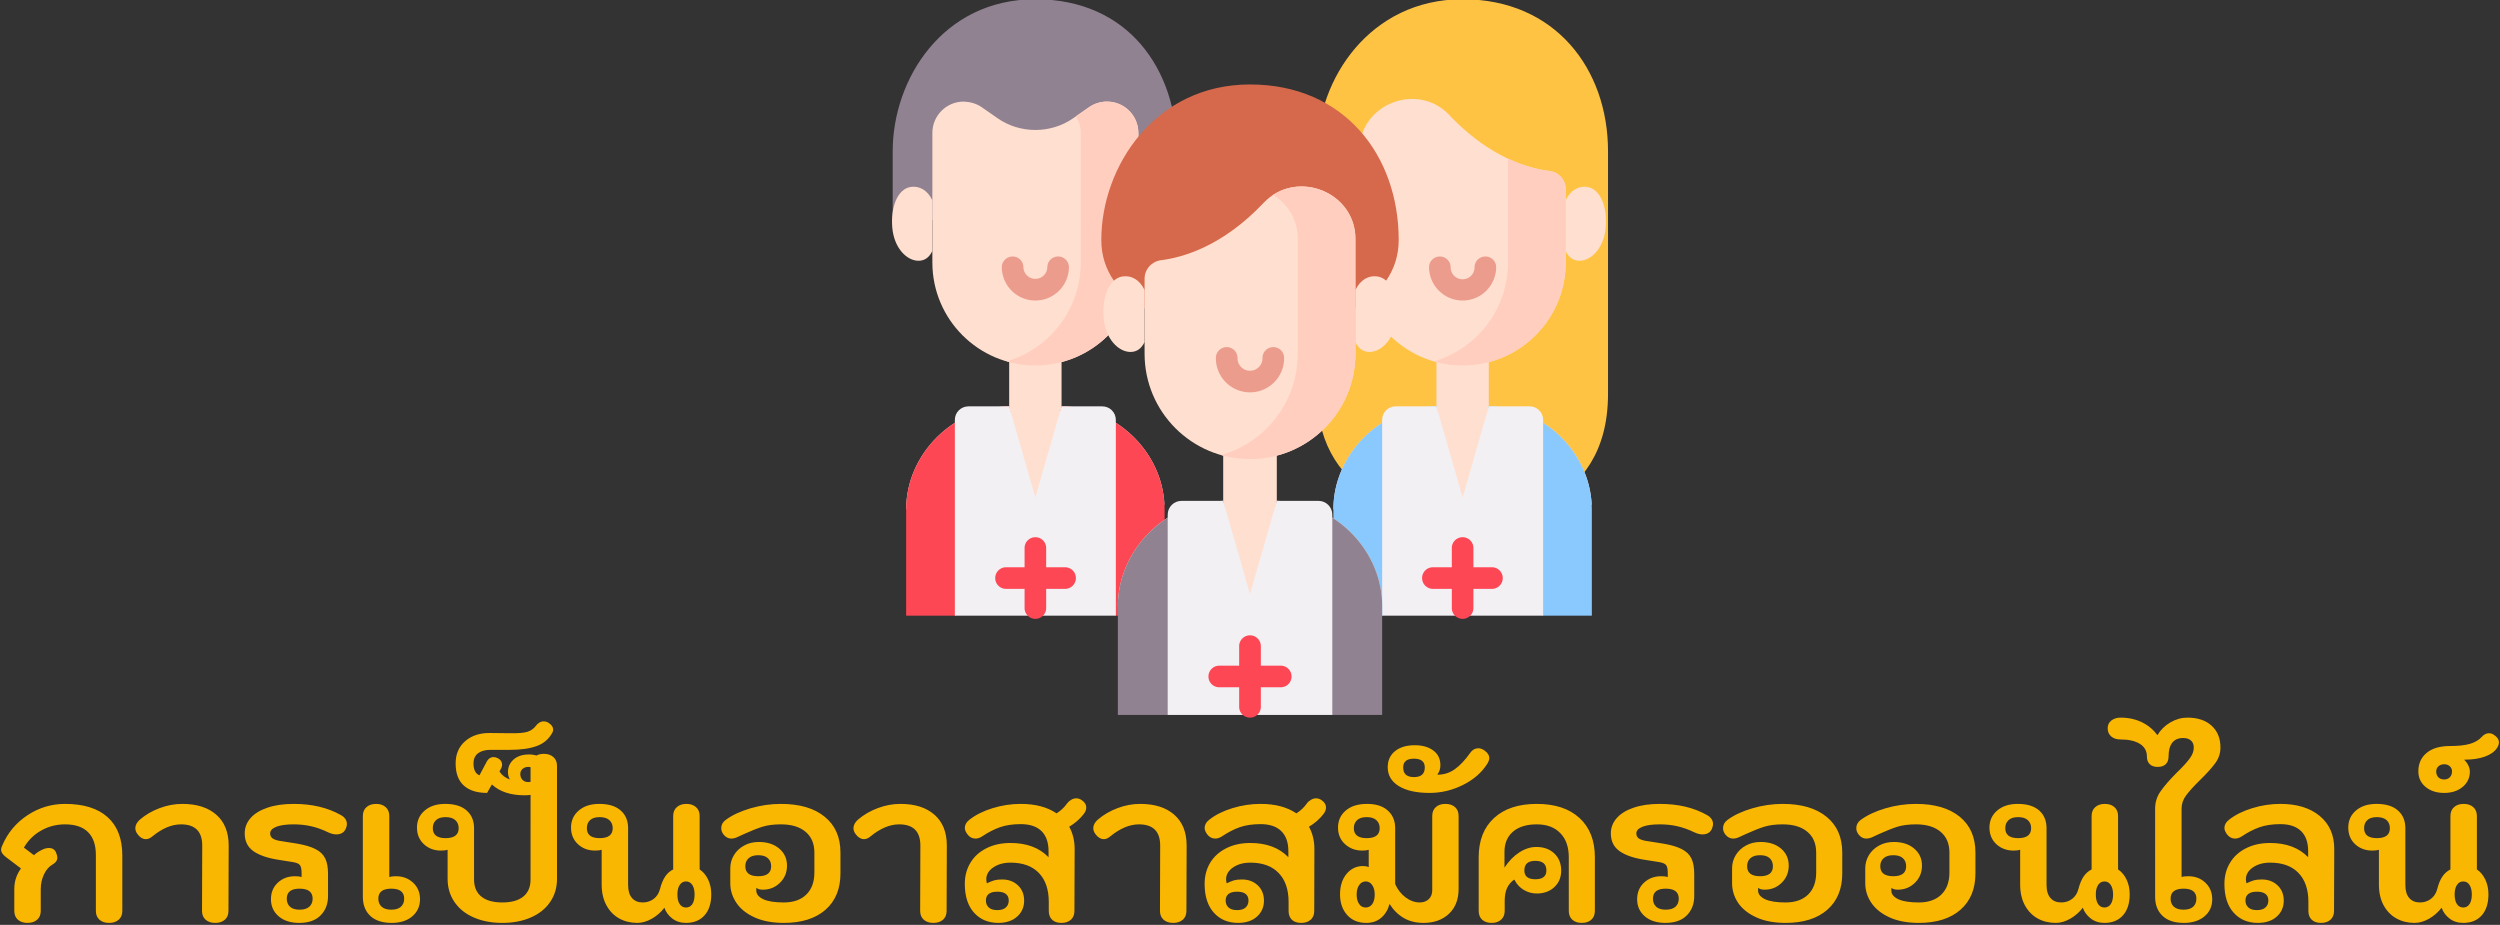
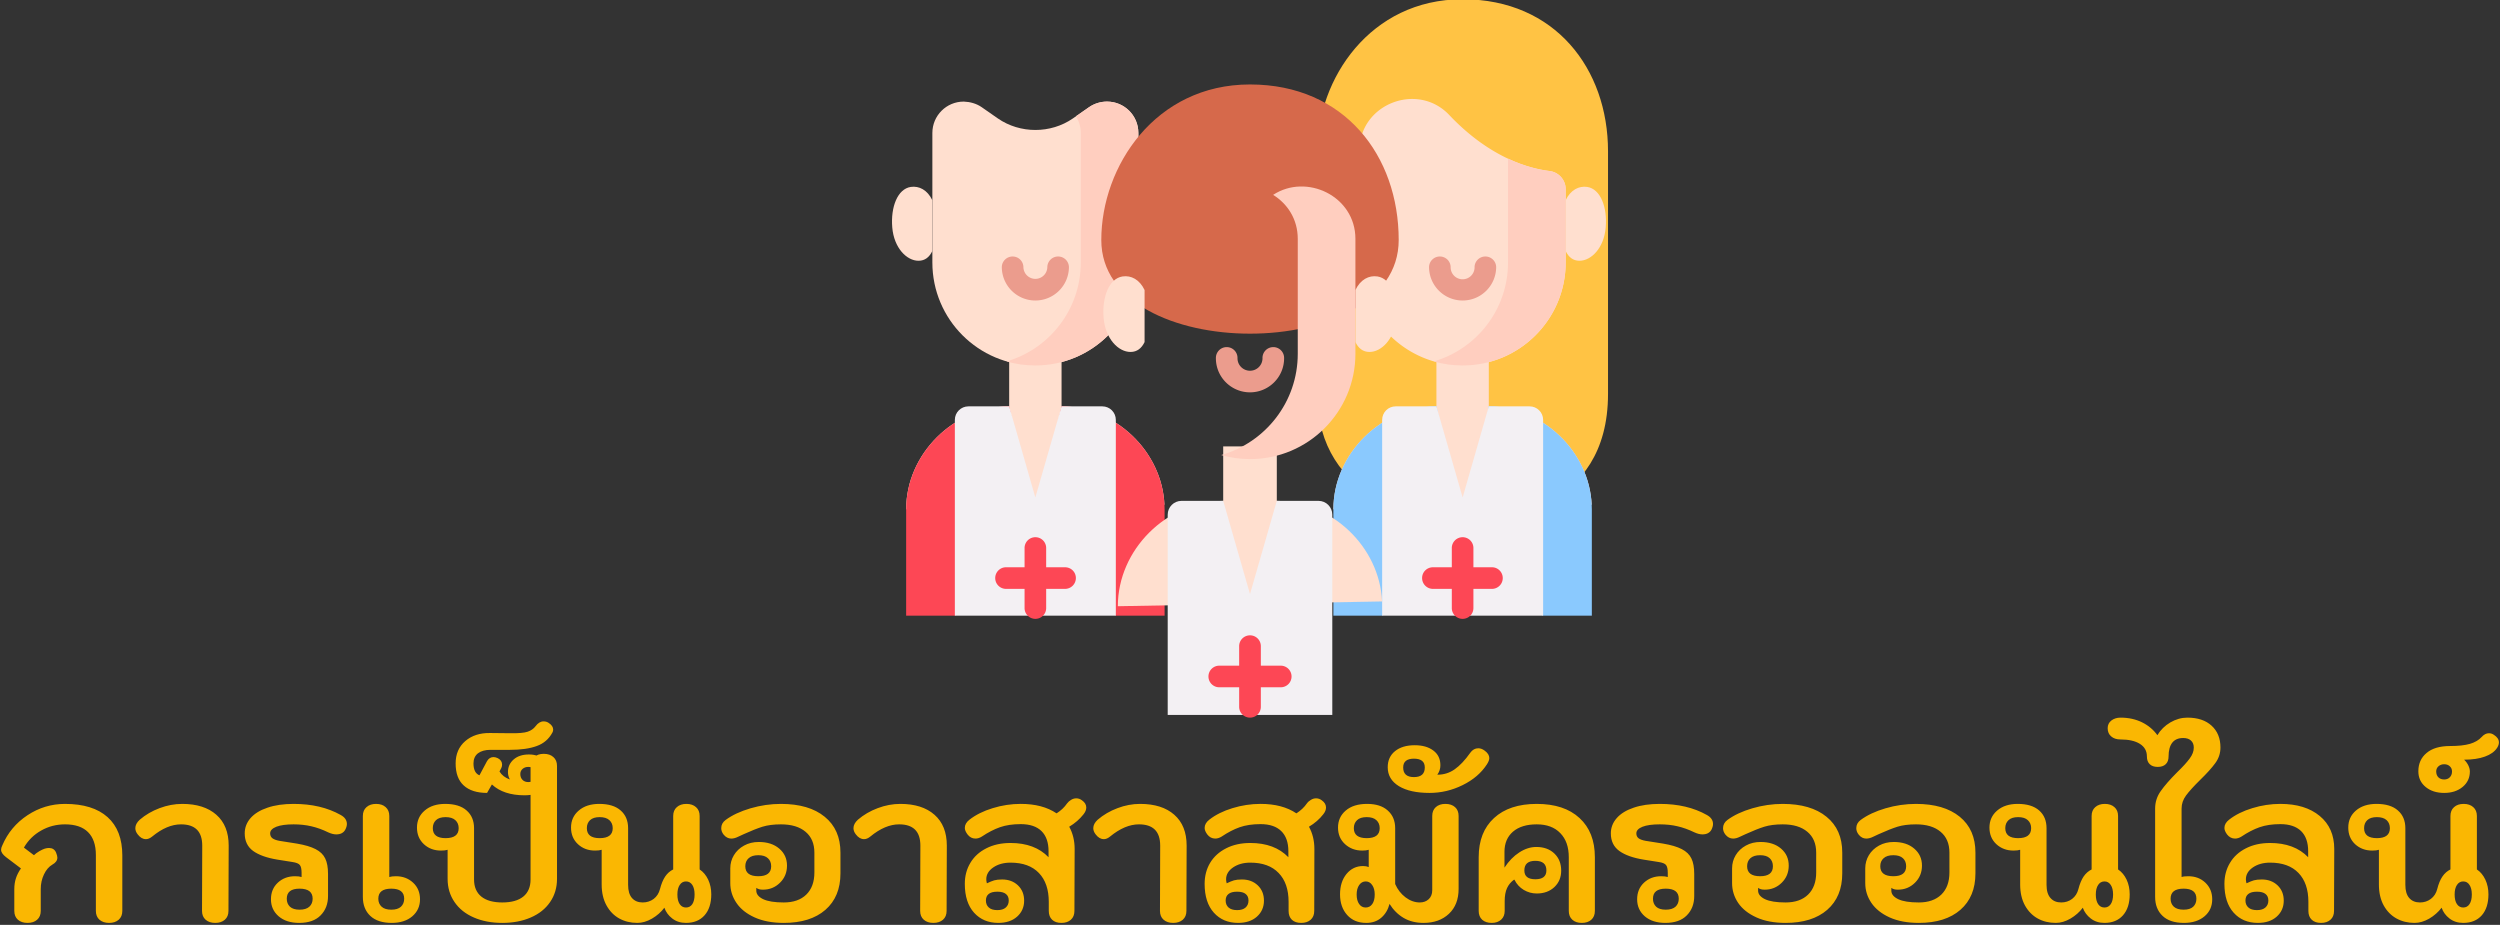
<svg xmlns="http://www.w3.org/2000/svg" width="346" height="128" version="1.2">
  <rect width="100%" height="100%" fill="#333333" stroke="none" />
  <style>.s1{fill:#ffdfcf}.s2{fill:#ffcebf}.s3{fill:#eb9c8d}.s5{fill:#f3f0f3}.s6{fill:#918291}.s7{fill:#fd4755}</style>
  <path d="M202.48-.1c12.74.01 20.07 9.63 20.07 21.04v33.59c0 16.2-15.09 17.75-20.12 17.75-5.29 0-20.12-2.91-20.12-17.75V20.94c0-10.01 7.32-21.03 20.06-21.04z" style="fill:#ffc344" />
  <path d="M220.29 69.85c-.34-7.42-6.81-13.54-14.24-13.61v-7.38h-7.25v7.38c-7.67.07-14.26 6.59-14.26 14.25M185.18 25.87c-1.83.28-2.8 2.79-2.56 5.62.24 2.84 2.01 4.6 3.63 4.6.9 0 1.51-.51 1.91-1.34V27.7c-.68-1.41-1.82-2-2.98-1.83zM219.67 25.87c-1.16-.17-2.3.42-2.98 1.83v7.05c.4.83 1.01 1.34 1.91 1.34 1.62 0 3.39-1.76 3.63-4.6.24-2.83-.72-5.34-2.56-5.62z" class="s1" />
  <path d="M214.45 23.67a2.53 2.53 0 0 1 2.24 2.51v10.15c0 7.87-6.39 14.25-14.26 14.25-7.88 0-14.27-6.38-14.27-14.25V20.79c0-6.4 8.04-9.51 12.42-4.87 5.57 5.88 10.96 7.39 13.87 7.75z" class="s1" />
-   <path d="M214.45 23.67c-1.42-.18-3.42-.62-5.74-1.71v14.37c0 6.49-4.34 11.96-10.27 13.69q1.9.56 3.99.56c7.87 0 14.26-6.38 14.26-14.25V26.18c0-1.29-.97-2.36-2.24-2.51z" class="s2" />
+   <path d="M214.45 23.67c-1.42-.18-3.42-.62-5.74-1.71v14.37c0 6.49-4.34 11.96-10.27 13.69q1.9.56 3.99.56c7.87 0 14.26-6.38 14.26-14.25V26.18c0-1.29-.97-2.36-2.24-2.51" class="s2" />
  <path d="M202.43 41.59c-2.57 0-4.65-2.08-4.65-4.65a1.496 1.496 0 0 1 2.99 0 1.656 1.656 0 1 0 3.31 0 1.496 1.496 0 0 1 2.99 0c0 2.57-2.08 4.65-4.64 4.65z" class="s3" />
  <path d="M220.31 85.21V70.49q0-.32-.02-.64c-.34-7.42-6.81-13.54-14.24-13.61l-3.19 18.23-4.06-18.23c-7.67.07-14.26 6.59-14.26 14.25v14.72h6.75l11.13-5.74 11.15 5.74z" style="fill:#8ac9fe" />
  <path d="M213.57 85.21v-27.1c0-1.03-.84-1.87-1.87-1.87h-5.65l-3.62 12.61-3.63-12.61h-5.64c-1.04 0-1.87.84-1.87 1.87v27.1z" class="s5" />
-   <path d="M123.55 30.44v-9.5c0-10.01 6.95-21.03 19.69-21.04h.11c12.74.01 19.55 9.63 19.55 21.04v9.56z" class="s6" />
  <path d="M161.16 69.85c-.34-7.42-6.81-13.54-14.24-13.61v-7.38h-7.25v7.38c-7.67.07-14.26 6.59-14.26 14.25" class="s1" />
  <path d="M133.38 14.06c-2.4 0-4.34 1.94-4.34 4.34v17.93c0 7.87 6.38 14.25 14.25 14.25 7.88 0 14.26-6.38 14.26-14.25V18.4c0-2.4-1.94-4.34-4.34-4.34-.89 0-1.75.27-2.48.77l-2.24 1.56c-3.08 2.13-7.31 2.13-10.39 0l-2.24-1.56c-.72-.5-1.61-.74-2.48-.77z" class="s1" />
  <path d="M153.21 14.06c-.89 0-1.75.27-2.48.77l-1.82 1.26c.42.67.67 1.46.67 2.31v17.93c0 6.49-4.34 11.96-10.27 13.69q1.9.56 3.98.56c7.88 0 14.26-6.38 14.26-14.25V18.4c0-2.4-1.94-4.34-4.34-4.34z" class="s2" />
  <path d="M126.05 25.87c-1.83.28-2.8 2.79-2.56 5.62.24 2.84 2.01 4.6 3.63 4.6.9 0 1.51-.51 1.91-1.34V27.7c-.68-1.41-1.82-2-2.98-1.83zM160.54 25.87c-1.16-.17-2.3.42-2.98 1.83v7.05c.4.83 1.01 1.34 1.91 1.34 1.62 0 3.39-1.76 3.63-4.6.24-2.83-.73-5.34-2.56-5.62z" class="s1" />
  <path d="M143.29 41.59c-2.56 0-4.64-2.08-4.64-4.65a1.496 1.496 0 0 1 2.99 0 1.654 1.654 0 1 0 3.31 0 1.496 1.496 0 0 1 2.99 0c0 2.57-2.08 4.65-4.65 4.65z" class="s3" />
  <path d="M161.18 85.21V70.49q0-.32-.02-.64c-.34-7.42-6.81-13.54-14.24-13.61l-3.7 16.6-3.55-16.6c-7.67.07-14.26 6.59-14.26 14.25v14.72h6.74l11.14-5.74 11.14 5.74z" class="s7" />
  <path d="M154.43 85.21v-27.1c0-1.03-.83-1.87-1.87-1.87h-5.64l-3.63 12.61-3.62-12.61h-5.64c-1.04 0-1.88.84-1.88 1.87v27.1z" class="s5" />
  <path d="M191.28 83.24c-.35-7.58-6.97-13.85-14.57-13.92v-7.54h-7.42v7.54c-7.84.08-14.58 6.74-14.58 14.58" class="s1" />
  <path d="M173.05 11.69c13.03.02 20.53 9.86 20.53 21.53 0 17.28-41.16 17.28-41.16 0 0-10.24 7.5-21.51 20.53-21.53z" style="fill:#d6694b" />
  <path d="M155.36 38.26c-1.87.29-2.86 2.85-2.62 5.75.25 2.9 2.06 4.7 3.72 4.7.91 0 1.54-.51 1.95-1.37v-7.2c-.69-1.45-1.86-2.06-3.05-1.88zM190.64 38.26c-1.19-.18-2.36.43-3.05 1.88v7.2c.41.86 1.04 1.37 1.95 1.37 1.66 0 3.47-1.8 3.72-4.7.24-2.9-.75-5.46-2.62-5.75z" class="s1" />
-   <path d="M160.7 36.01c-1.3.16-2.29 1.25-2.29 2.56v10.39c0 8.05 6.53 14.58 14.59 14.58 8.06 0 14.59-6.53 14.59-14.58v-15.9c0-6.54-8.22-9.73-12.71-4.98-5.69 6.02-11.2 7.56-14.18 7.93z" class="s1" />
  <path d="M176.2 26.97c1.99 1.23 3.41 3.37 3.41 6.09v15.9c0 6.67-4.48 12.29-10.6 14.02q1.91.55 3.99.56c8.06 0 14.59-6.53 14.59-14.58v-15.9c0-5.94-6.78-9.11-11.39-6.09z" class="s2" />
  <path d="M173 54.3c-2.6 0-4.72-2.11-4.72-4.71a1.496 1.496 0 1 1 2.99 0c0 .95.78 1.72 1.73 1.72s1.73-.77 1.73-1.72a1.496 1.496 0 1 1 2.99 0c0 2.6-2.12 4.71-4.72 4.71z" class="s3" />
-   <path d="M191.29 98.95V83.9q0-.33-.01-.66c-.35-7.58-6.97-13.85-14.57-13.92L173 87.13l-3.71-17.81c-7.84.08-14.58 6.74-14.58 14.58v15.05h6.9L173 93.62l11.39 5.33z" class="s6" />
  <path d="M184.39 98.95V71.23c0-1.05-.85-1.91-1.91-1.91h-5.77L173 82.22l-3.71-12.9h-5.77c-1.06 0-1.91.86-1.91 1.91v27.72z" class="s5" />
  <path d="M206.54 78.51h-2.62V75.9a1.496 1.496 0 1 0-2.99 0v2.61h-2.61c-.83 0-1.5.66-1.5 1.49s.67 1.5 1.5 1.5h2.61v2.6a1.496 1.496 0 1 0 2.99 0v-2.6h2.62a1.496 1.496 0 0 0 0-2.99zM147.4 78.51h-2.61V75.9a1.496 1.496 0 1 0-2.99 0v2.61h-2.62a1.496 1.496 0 0 0 0 2.99h2.62v2.6a1.496 1.496 0 1 0 2.99 0v-2.6h2.61c.83 0 1.5-.67 1.5-1.5s-.67-1.49-1.5-1.49zM177.2 92.13h-2.7v-2.7c0-.83-.67-1.5-1.5-1.5s-1.5.67-1.5 1.5v2.7h-2.7a1.496 1.496 0 1 0 0 2.99h2.7v2.7c0 .83.67 1.5 1.5 1.5s1.5-.67 1.5-1.5v-2.7h2.7a1.496 1.496 0 1 0 0-2.99z" class="s7" />
  <path d="M3.81 127.73q-.83 0-1.33-.44-.5-.44-.5-1.22v-3q0-.85.23-1.53.22-.68.69-1.35l-2.05-1.55q-.7-.53-.7-1.03 0-.27.17-.61 1.11-2.6 3.48-4.17 2.37-1.57 5.2-1.57 3.85 0 5.89 1.83 2.04 1.83 2.04 5.3v7.68q0 .78-.5 1.22-.5.44-1.33.44-.83 0-1.33-.44-.5-.44-.5-1.22v-7.74q0-2.08-1.08-3.16T9 114.09q-1.8 0-3.31.86-1.52.86-2.38 2.36l1.39 1.05q.28-.28.72-.54.45-.26.78-.37.33-.09.58-.09.69 0 .97.61.19.47.19.72 0 .59-.69.97-.72.42-1.16 1.35-.45.93-.45 2.04v3.02q0 .78-.5 1.22-.49.44-1.33.44zm25.98 0q-.83 0-1.33-.44-.5-.44-.5-1.22l.03-9.04q0-2.94-2.94-2.94-1.94 0-3.99 1.69-.45.36-.86.36-.64 0-1.14-.66-.33-.42-.33-.86 0-.61.61-1.17 1.19-1.02 2.74-1.6 1.56-.59 3.14-.59 3.02 0 4.72 1.5 1.71 1.5 1.71 4.27l-.03 9.04q0 .78-.5 1.22-.5.44-1.33.44zm11.62 0q-1.78 0-2.84-.91-1.07-.92-1.07-2.36 0-1.41.95-2.3.96-.89 2.38-.89.58 0 .91.11v-.58q0-.78-.24-1.08-.23-.3-1.04-.42l-2.07-.33q-2.19-.36-3.36-1.2-1.16-.85-1.16-2.43 0-1.19.81-2.12.82-.93 2.35-1.44 1.52-.52 3.6-.52 3.8 0 6.52 1.53.86.47.86 1.25 0 .36-.23.8-.36.64-1.24.64-.5 0-1.11-.28-1.19-.58-2.33-.84-1.14-.27-2.47-.27-1.52 0-2.38.33-.86.34-.86.92 0 .44.32.68.32.23.95.35l2.41.38q1.67.28 2.61.77.94.48 1.33 1.29.39.8.39 2.13v3.08q0 1.63-1.03 2.67-1.02 1.04-2.96 1.04zm.05-1.83q.89 0 1.35-.41.46-.42.46-1.11 0-1.39-1.81-1.39-1.77 0-1.77 1.39 0 .69.44 1.11.45.41 1.33.41zm12.76 1.83q-1.94 0-2.97-.97-1.03-.97-1.03-2.63v-11.2q0-.78.5-1.22.5-.45 1.33-.45.84 0 1.33.45.5.44.5 1.22v8.45q.34-.11.92-.11 1.41 0 2.37.89.96.89.96 2.3 0 1.44-1.07 2.36-1.07.91-2.84.91zm-.06-1.83q.89 0 1.33-.41.45-.42.45-1.11 0-1.39-1.78-1.39-1.8 0-1.8 1.39 0 .69.46 1.11.45.41 1.34.41zm15.36 1.83q-2.22 0-3.94-.75-1.72-.74-2.67-2.13-.96-1.39-.96-3.22v-4.02q-.33.11-.91.11-1.42 0-2.37-.88-.96-.89-.96-2.3 0-1.45 1.07-2.36 1.06-.92 2.84-.92 1.94 0 2.96.91 1.03.9 1.03 2.45v7.1q0 1.55 1.01 2.37 1.01.81 2.9.81t2.9-.81q1.01-.82 1.01-2.37V106q0-.78.5-1.22.5-.45 1.33-.45.83 0 1.33.45.5.44.5 1.22v15.63q0 1.83-.96 3.22-.95 1.39-2.67 2.13-1.72.75-3.94.75zM61.67 116q1.81 0 1.81-1.38 0-.69-.46-1.11-.46-.42-1.35-.42-.88 0-1.33.42-.44.42-.44 1.11 0 1.38 1.77 1.38zm10.95-5.93q-2.93 0-4.54-1.5l-.67 1.17q-2.1 0-3.23-1.03-1.12-1.02-1.12-3.05 0-1.94 1.33-3.09t3.44-1.12l2.77.03q1.72.03 2.43-.21.7-.24 1.09-.76.5-.67 1.11-.67.39 0 .69.2.64.41.64.94 0 .22-.11.41-.72 1.34-2.16 1.86-1.44.53-3.72.53h-2.69q-1.1 0-1.73.48-.62.49-.62 1.4 0 .67.22 1.09.22.41.61.55l1.05-1.97q.34-.55.89-.55.28 0 .61.16.58.31.58.89 0 .25-.11.47l-.25.47q.45.75 1.42 1.11v-.03q-.25-.47-.25-.99 0-1.06.79-1.75t2.12-.69q1.33 0 2.12.8t.79 2q0 1.3-.94 2.08-.95.77-2.56.77zm.5-1.83q.48 0 .78-.3.31-.31.31-.81 0-.44-.31-.72-.3-.27-.78-.27-.47 0-.79.27-.32.28-.32.72 0 .5.31.81.3.3.8.3zm15.09 19.49q-1.39 0-2.5-.61t-1.77-1.81q-.67-1.21-.67-2.9v-4.8q-.33.11-.91.11-1.42 0-2.37-.88-.96-.89-.96-2.3 0-1.45 1.07-2.36 1.06-.92 2.84-.92 1.94 0 2.96.91 1.03.9 1.03 2.45v7.84q0 1.22.54 1.83.54.61 1.48.61.86 0 1.52-.49.65-.5.87-1.36.28-1.08.72-1.74.44-.65 1.11-.98v-7.4q0-.78.5-1.22.5-.45 1.33-.45.83 0 1.33.45.5.44.5 1.22v7.4q.75.5 1.18 1.41.43.92.43 2.03 0 1.86-.93 2.91t-2.57 1.05q-1.11 0-1.9-.61-.79-.61-1.09-1.49-.69.91-1.72 1.51-1.03.59-2.02.59zM82.99 116q1.81 0 1.81-1.38 0-.69-.46-1.11-.46-.42-1.35-.42-.88 0-1.33.42-.44.42-.44 1.11 0 1.38 1.77 1.38zm11.95 9.6q.56 0 .88-.47.31-.48.31-1.33 0-.84-.31-1.32-.32-.49-.88-.49-.55 0-.87.49-.32.48-.32 1.32 0 .85.32 1.33.32.47.87.47zm13.53 2.13q-2.35 0-4.03-.76-1.68-.76-2.52-2.01-.85-1.25-.85-2.74v-2.03q0-1 .5-1.83.5-.83 1.4-1.33.9-.5 2.04-.5 1.77 0 2.84.92 1.07.91 1.07 2.35 0 1.42-.97 2.37-.97.96-2.36.96-.33 0-.53-.06-.19-.05-.39-.19v.39q0 .72.96 1.18.96.45 2.84.45 2 0 3.12-1.09 1.12-1.1 1.12-3.06V118q0-1.86-1.22-2.88-1.22-1.03-3.41-1.03-1.49 0-2.56.33-1.07.34-2.59 1.03l-.78.36q-.5.25-.94.25-.61 0-1.06-.55-.33-.42-.33-.89 0-.69.61-1.14 1.36-1 3.44-1.61 2.08-.61 4.21-.61 3.89 0 6.06 1.78 2.18 1.77 2.18 4.96v2.88q0 3.22-2.08 5.04-2.08 1.81-5.77 1.81zm-3.52-6.46q1.78 0 1.78-1.38 0-.7-.45-1.11-.44-.42-1.33-.42-.89 0-1.34.42-.46.41-.46 1.11 0 1.38 1.8 1.38zm24.23 6.46q-.83 0-1.33-.44-.5-.44-.5-1.22l.03-9.04q0-2.94-2.94-2.94-1.94 0-3.99 1.69-.44.36-.86.36-.64 0-1.14-.66-.33-.42-.33-.86 0-.61.61-1.17 1.19-1.02 2.74-1.6 1.56-.59 3.14-.59 3.02 0 4.72 1.5 1.71 1.5 1.71 4.27l-.03 9.04q0 .78-.5 1.22-.5.44-1.33.44zm20.57-16.96q.59.41.59.99 0 .47-.39.95-.78.99-1.97 1.71.75 1.36.75 3.08l-.03 8.57q0 .78-.49 1.22-.48.44-1.31.44-.83 0-1.29-.44-.46-.44-.46-1.22v-1.25q0-2.58-1.37-4-1.37-1.43-3.92-1.43-1.42 0-2.39.66-.97.67-.97 1.64 0 .25.08.55h.03q.56-.27.99-.4.43-.12 1.09-.12 1.33 0 2.19.81.86.82.86 2.12 0 1.34-.97 2.21-.97.87-2.61.87-2.07 0-3.35-1.41-1.28-1.42-1.28-3.99 0-1.64.77-2.91.76-1.28 2.2-2.01 1.44-.74 3.36-.74 3.35 0 5.26 1.97v-.83q0-1.83-.98-2.79t-2.87-.96q-1.66 0-2.88.43t-2.5 1.29q-.44.28-.89.28-.66 0-1.1-.58-.37-.5-.37-.89 0-.64.64-1.14 1.31-1.02 3.22-1.6 1.91-.59 3.88-.59 3.02 0 4.96 1.31.92-.59 1.44-1.36.23-.31.57-.51.35-.21.71-.21.44 0 .8.28zm-11.72 12.64q-.81 0-1.2.32-.38.31-.38.9 0 .61.4.97t1.18.36q.77 0 1.17-.36.41-.36.41-.97 0-.59-.39-.9-.39-.32-1.19-.32zm24.34 4.32q-.83 0-1.33-.44-.5-.44-.5-1.22l.03-9.04q0-2.94-2.94-2.94-1.94 0-4 1.69-.44.36-.85.36-.64 0-1.14-.66-.33-.42-.33-.86 0-.61.61-1.17 1.19-1.02 2.74-1.6 1.55-.59 3.13-.59 3.03 0 4.73 1.5 1.71 1.5 1.71 4.27l-.03 9.04q0 .78-.5 1.22-.5.44-1.33.44zm20.57-16.96q.58.41.58.99 0 .47-.39.95-.77.99-1.97 1.71.75 1.36.75 3.08l-.02 8.57q0 .78-.49 1.22-.48.44-1.32.44-.83 0-1.29-.44-.45-.44-.45-1.22v-1.25q0-2.58-1.38-4-1.37-1.43-3.92-1.43-1.41 0-2.38.66-.97.67-.97 1.64 0 .25.08.55h.03q.55-.27.98-.4.43-.12 1.1-.12 1.33 0 2.19.81.86.82.86 2.12 0 1.34-.97 2.21-.97.87-2.61.87-2.08 0-3.35-1.41-1.28-1.42-1.28-3.99 0-1.64.76-2.91.77-1.28 2.21-2.01 1.44-.74 3.35-.74 3.36 0 5.27 1.97v-.83q0-1.83-.99-2.79-.98-.96-2.86-.96-1.67 0-2.89.43-1.22.43-2.49 1.29-.45.28-.89.28-.67 0-1.11-.58-.36-.5-.36-.89 0-.64.64-1.14 1.3-1.02 3.21-1.6 1.92-.59 3.89-.59 3.02 0 4.96 1.31.91-.59 1.44-1.36.22-.31.57-.51.34-.21.71-.21.44 0 .8.28zm-11.73 12.64q-.8 0-1.19.32-.39.31-.39.9 0 .61.4.97.41.36 1.18.36.78 0 1.18-.36.4-.36.4-.97 0-.59-.39-.9-.38-.32-1.19-.32zm17.88 4.32q-1.66 0-2.64-1.09-.99-1.1-.99-2.87 0-1.72.9-2.82.9-1.09 2.29-1.09.44 0 .78.14v-2.39q-.34.11-.89.11-1.41 0-2.38-.88-.98-.89-.98-2.3 0-1.45 1.07-2.36 1.07-.92 2.95-.92 1.86 0 2.87.92 1.02.91 1.02 2.44v7.73q.5 1.14 1.44 1.85.94.7 1.97.7.74 0 1.23-.45.49-.46.49-1.24v-10.28q0-.78.49-1.22.5-.45 1.33-.45.84 0 1.34.45.49.44.49 1.22v10.09q0 2.19-1.34 3.45-1.34 1.26-3.51 1.26-1.58 0-2.76-.69-1.17-.69-1.95-1.94-.31 1.19-1.14 1.91-.83.72-2.08.72zm.06-11.73q1.8 0 1.8-1.38 0-.69-.46-1.11-.45-.42-1.34-.42-.89 0-1.33.42-.45.42-.45 1.11 0 1.38 1.78 1.38zm-.14 9.6q.58 0 .92-.49.33-.48.33-1.31 0-.81-.35-1.31-.34-.5-.9-.5-.55 0-.9.5t-.35 1.31q0 .83.34 1.31.33.49.91.49zm8.84-15.86q-2.71 0-4.25-.94-1.54-.95-1.54-2.61 0-1.41 1.01-2.23 1.01-.82 2.73-.82 1.61 0 2.58.74.97.73.97 2.03 0 .72-.41 1.28v.03q1.33 0 2.39-.75 1.07-.75 2.15-2.28.45-.63 1.11-.63.45 0 .89.33.64.47.64 1.03 0 .36-.34.88-1.16 1.78-3.35 2.86-2.19 1.08-4.58 1.08zm-2.16-2.19q1.5 0 1.5-1.33 0-1.22-1.5-1.22-1.49 0-1.49 1.22 0 1.33 1.49 1.33zm10.76 20.18q-.83 0-1.32-.44-.48-.44-.48-1.22v-7.43q0-3.47 2.12-5.42 2.12-1.96 5.92-1.96t5.92 1.96q2.12 1.95 2.12 5.42v7.43q0 .78-.49 1.22-.48.44-1.32.44-.83 0-1.31-.44-.49-.44-.49-1.22v-7.43q0-2.14-1.18-3.34-1.17-1.21-3.25-1.21-2.11 0-3.29 1.01-1.18 1.02-1.18 2.79v2.19q.89-1.36 2.06-2.11 1.16-.75 2.35-.75 1.55 0 2.5.91.94.9.94 2.37 0 1.38-.94 2.27-.95.89-2.44.89-.97 0-1.81-.5-.83-.5-1.27-1.39l-.06-.03q-.66.48-.98 1.18-.32.71-.32 1.79v1.36q0 .75-.48 1.2-.49.46-1.32.46zm6.04-6.04q1.53 0 1.53-1.22 0-1.33-1.53-1.33-1.52 0-1.52 1.33 0 1.22 1.52 1.22zm18 6.04q-1.78 0-2.85-.91-1.06-.92-1.06-2.36 0-1.41.95-2.3.96-.89 2.37-.89.59 0 .92.11v-.58q0-.78-.24-1.08-.23-.3-1.04-.42l-2.08-.33q-2.19-.36-3.35-1.2-1.17-.85-1.17-2.43 0-1.19.82-2.12.82-.93 2.35-1.44 1.52-.52 3.6-.52 3.8 0 6.51 1.53.86.47.86 1.25 0 .36-.22.8-.36.64-1.25.64-.49 0-1.1-.28-1.2-.58-2.33-.84-1.14-.27-2.47-.27-1.53 0-2.38.33-.86.34-.86.92 0 .44.31.68.32.23.96.35l2.41.38q1.67.28 2.61.77.94.48 1.33 1.29.39.8.39 2.13v3.08q0 1.63-1.03 2.67-1.02 1.04-2.96 1.04zm.05-1.83q.89 0 1.35-.41.45-.42.45-1.11 0-1.39-1.8-1.39-1.77 0-1.77 1.39 0 .69.44 1.11.44.41 1.33.41zm16.58 1.83q-2.36 0-4.03-.76-1.68-.76-2.53-2.01-.84-1.25-.84-2.74v-2.03q0-1 .5-1.83.5-.83 1.4-1.33.9-.5 2.03-.5 1.78 0 2.85.92 1.06.91 1.06 2.35 0 1.42-.97 2.37-.97.96-2.35.96-.34 0-.53-.06-.19-.05-.39-.19v.39q0 .72.96 1.18.96.45 2.84.45 2 0 3.12-1.09 1.12-1.1 1.12-3.06V118q0-1.86-1.22-2.88-1.22-1.03-3.41-1.03-1.49 0-2.56.33-1.07.34-2.59 1.03l-.78.36q-.5.25-.94.25-.61 0-1.06-.55-.33-.42-.33-.89 0-.69.61-1.14 1.36-1 3.44-1.61 2.08-.61 4.21-.61 3.88 0 6.06 1.78 2.18 1.77 2.18 4.96v2.88q0 3.22-2.08 5.04-2.08 1.81-5.77 1.81zm-3.52-6.46q1.77 0 1.77-1.38 0-.7-.44-1.11-.44-.42-1.33-.42-.89 0-1.35.42-.45.41-.45 1.11 0 1.38 1.8 1.38zm21.96 6.46q-2.36 0-4.04-.76-1.67-.76-2.52-2.01-.85-1.25-.85-2.74v-2.03q0-1 .5-1.83.5-.83 1.4-1.33.9-.5 2.04-.5 1.78 0 2.84.92 1.07.91 1.07 2.35 0 1.42-.97 2.37-.97.96-2.36.96-.33 0-.52-.06-.2-.05-.39-.19v.39q0 .72.96 1.18.95.45 2.84.45 1.99 0 3.12-1.09 1.12-1.1 1.12-3.06V118q0-1.86-1.22-2.88-1.22-1.03-3.41-1.03-1.5 0-2.57.33-1.06.34-2.59 1.03l-.77.36q-.5.25-.95.25-.61 0-1.05-.55-.33-.42-.33-.89 0-.69.61-1.14 1.36-1 3.43-1.61 2.08-.61 4.22-.61 3.88 0 6.06 1.78 2.17 1.77 2.17 4.96v2.88q0 3.22-2.08 5.04-2.08 1.81-5.76 1.81zm-3.52-6.46q1.77 0 1.77-1.38 0-.7-.44-1.11-.45-.42-1.33-.42-.89 0-1.35.42-.46.41-.46 1.11 0 1.38 1.81 1.38zm22.48 6.46q-1.39 0-2.5-.61-1.1-.61-1.77-1.81-.66-1.21-.66-2.9v-4.8q-.34.11-.92.11-1.41 0-2.37-.88-.96-.89-.96-2.3 0-1.45 1.07-2.36 1.07-.92 2.84-.92 1.94 0 2.97.91 1.02.9 1.02 2.45v7.84q0 1.22.55 1.83.54.61 1.48.61.86 0 1.51-.49.65-.5.87-1.36.28-1.08.72-1.74.45-.65 1.11-.98v-7.4q0-.78.5-1.22.5-.45 1.33-.45.83 0 1.33.45.5.44.5 1.22v7.4q.75.5 1.18 1.41.43.92.43 2.03 0 1.86-.93 2.91t-2.56 1.05q-1.11 0-1.9-.61-.79-.61-1.1-1.49-.69.91-1.72 1.51-1.02.59-2.02.59zM279.31 116q1.8 0 1.8-1.38 0-.69-.46-1.11-.45-.42-1.34-.42-.89 0-1.33.42-.45.42-.45 1.11 0 1.38 1.78 1.38zm11.95 9.6q.55 0 .87-.47.32-.48.32-1.33 0-.84-.32-1.32-.32-.49-.87-.49-.56 0-.88.49-.32.48-.32 1.32 0 .85.32 1.33.32.47.88.47zm11 2.13q-1.94 0-2.96-.97-1.03-.97-1.03-2.63V111.9q0-1.33.78-2.42.77-1.1 2.27-2.6 1.17-1.13 1.73-1.9.57-.76.57-1.51 0-.63-.39-.98-.38-.35-1.08-.35-1 0-1.51.65-.51.66-.51 1.9 0 .7-.39 1.07-.39.38-1.11.38-.72 0-1.11-.38-.39-.37-.39-1.07 0-1.13-.97-1.74-.97-.61-2.68-.61-.81 0-1.29-.42-.49-.41-.49-1.14 0-.66.51-1.06.52-.4 1.27-.4 1.66 0 2.98.65 1.31.65 2.12 1.78.66-1.1 1.8-1.77 1.14-.66 2.35-.66 2.14 0 3.36 1.12 1.22 1.12 1.22 3.01 0 1.19-.71 2.16-.7.97-2.12 2.35-1.3 1.28-1.93 2.13-.62.84-.62 1.81v9.48q.31-.11.92-.11 1.44 0 2.38.9t.94 2.29q0 1.47-1.08 2.37-1.08.9-2.83.9zm-.05-1.83q.89 0 1.33-.41.44-.42.44-1.11 0-1.39-1.77-1.39-1.8 0-1.8 1.39 0 .69.45 1.11.46.41 1.35.41zm10.28 1.83q-2.08 0-3.35-1.41-1.28-1.42-1.28-3.99 0-1.64.77-2.91.76-1.28 2.2-2.01 1.44-.74 3.35-.74 3.36 0 5.27 1.97v-.83q0-1.83-.98-2.79-.99-.96-2.87-.96-1.66 0-2.88.43t-2.5 1.29q-.44.28-.89.28-.66 0-1.11-.58-.36-.5-.36-.89 0-.64.64-1.14 1.3-1.02 3.22-1.6 1.91-.59 3.88-.59 3.44 0 5.45 1.67 2.01 1.66 2.01 4.57l-.03 8.57q0 .78-.49 1.22-.48.44-1.31.44-.83 0-1.29-.44-.46-.44-.46-1.22v-1.25q0-2.58-1.37-4-1.37-1.43-3.93-1.43-1.41 0-2.38.66-.97.67-.97 1.64 0 .25.08.55h.03q.56-.27.99-.4.43-.12 1.09-.12 1.33 0 2.19.81.86.82.86 2.12 0 1.34-.97 2.21-.97.87-2.61.87zm-.13-1.77q.77 0 1.17-.36.41-.36.41-.97 0-.59-.39-.9-.39-.32-1.19-.32-.81 0-1.2.32-.39.31-.39.9 0 .61.41.97.4.36 1.18.36zm21.81 1.77q-1.38 0-2.49-.61-1.11-.61-1.78-1.81-.66-1.21-.66-2.9v-4.8q-.33.11-.92.11-1.41 0-2.37-.88-.95-.89-.95-2.3 0-1.45 1.06-2.36 1.07-.92 2.85-.92 1.94 0 2.96.91 1.03.9 1.03 2.45v7.84q0 1.22.54 1.83.54.61 1.48.61.86 0 1.51-.49.66-.5.88-1.36.27-1.08.72-1.74.44-.65 1.11-.98v-7.4q0-.78.5-1.22.49-.45 1.33-.45.83 0 1.33.45.5.44.5 1.22v7.4q.74.5 1.17 1.41.43.92.43 2.03 0 1.86-.92 2.91-.93 1.05-2.57 1.05-1.11 0-1.9-.61-.79-.61-1.09-1.49-.7.91-1.72 1.51-1.03.59-2.03.59zM328.96 116q1.8 0 1.8-1.38 0-.69-.45-1.11-.46-.42-1.35-.42-.89 0-1.33.42-.44.42-.44 1.11 0 1.38 1.77 1.38zm11.95 9.6q.56 0 .87-.47.32-.48.32-1.33 0-.84-.32-1.32-.31-.49-.87-.49-.55 0-.87.49-.32.48-.32 1.32 0 .85.32 1.33.32.47.87.47zm-2.63-15.86q-1.58 0-2.58-.83t-1-2.16q0-1.59 1.14-2.54 1.13-.96 3.24-.96 1.72 0 2.76-.3 1.04-.31 1.62-.95.47-.52 1-.52.39 0 .69.22.7.44.7 1.05 0 .36-.25.75-.5.78-1.68 1.21-1.18.43-2.87.43v.02q.36.34.57.78.21.44.21.83 0 1.31-1 2.14-1 .83-2.55.83zm0-1.86q.47 0 .77-.3.31-.31.31-.81 0-.44-.31-.72-.3-.28-.77-.28-.47 0-.79.28-.32.28-.32.72 0 .5.3.81.31.3.81.3z" style="fill:#fab702" />
</svg>